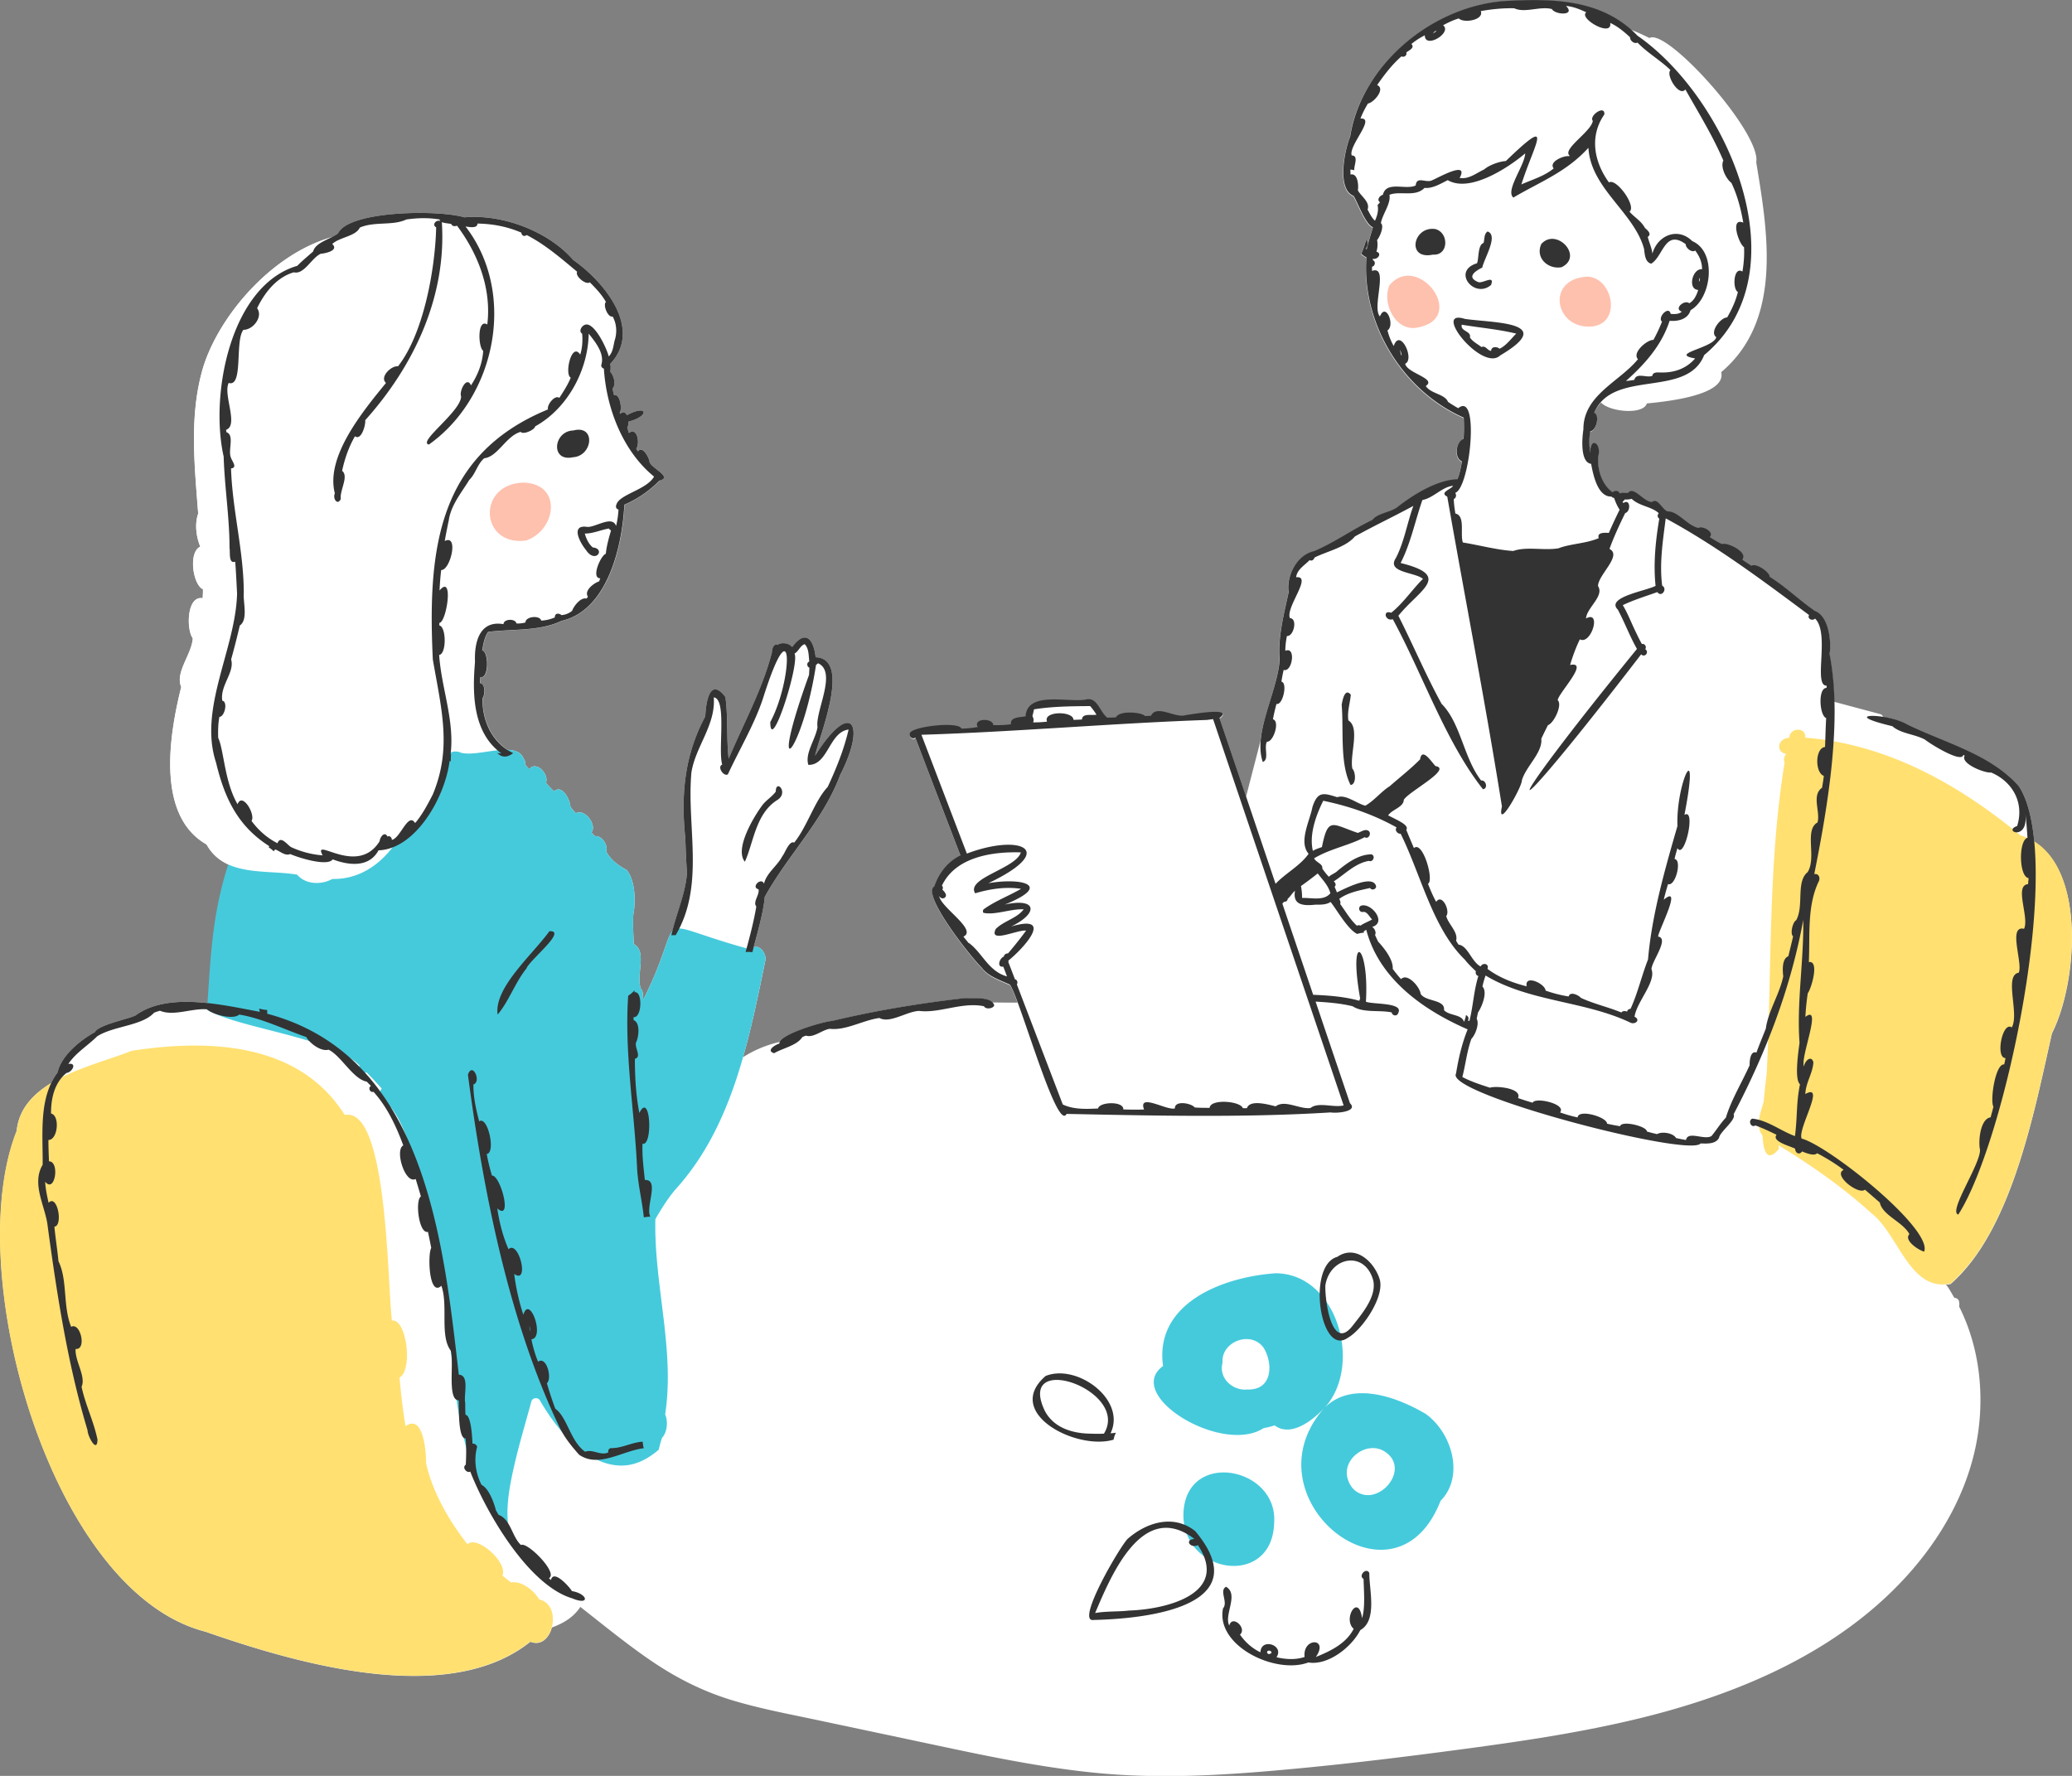
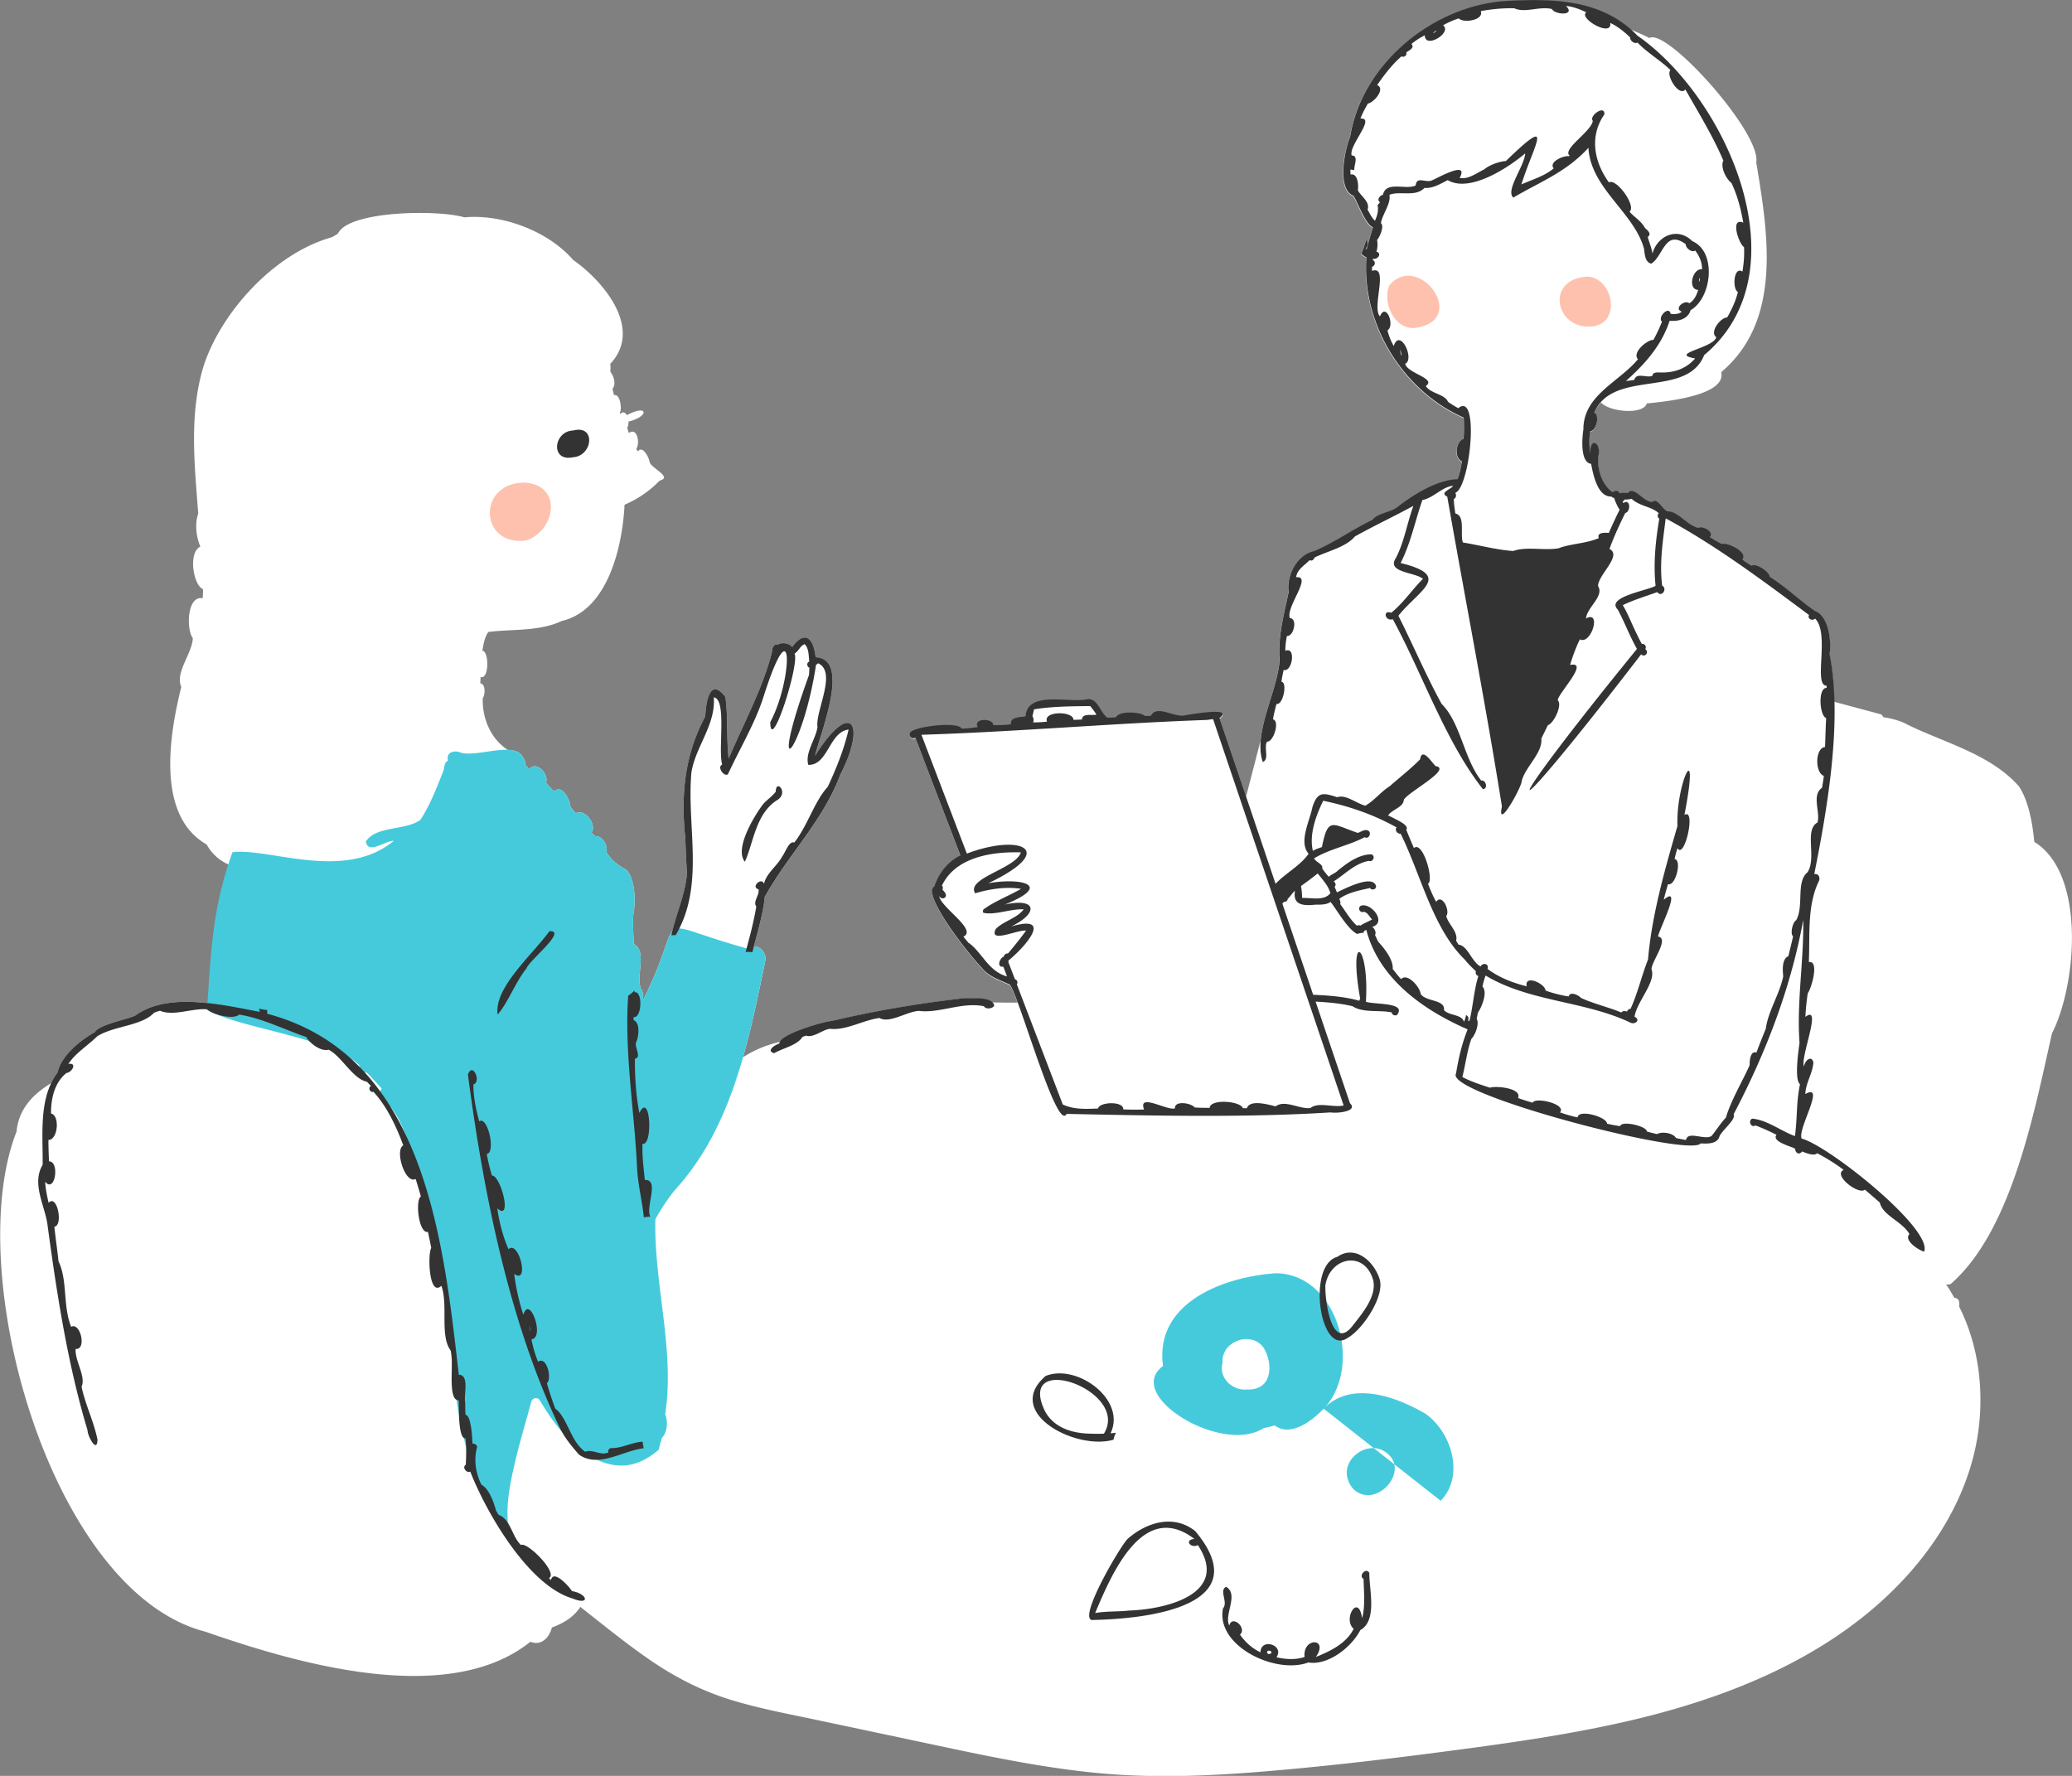
<svg xmlns="http://www.w3.org/2000/svg" width="245" height="210" fill="none">
  <rect width="100%" height="100%" fill="#808080" stroke="none" />
  <g clip-path="url(#clip0_93_80337)">
    <path d="M1.97 133.693c.276-2.568 1.928-4.31 4.097-5.621.21-.441.462-.86.76-1.256.418-1.984 2.708-3.836 4.415-4.772.418-.893 4.272-1.609 4.834-1.995 3.81-2.755 10.151-1.245 14.655-.397-.022-.088-.033-.176-.055-.264-.033-.022-.066-.033-.088-.044-1.938-5.136-2.544-10.999-1.53-16.509-1.884-.342-3.58-1.092-4.625-2.976-5.957-3.383-4.438-12.872-2.995-18.625-.76-1.708 1.255-3.88 1.365-5.753-.782-1.047-.716-5.08 1.167-4.739.022-.353.044-.716.033-1.069-1.189-.518-1.75-4.386-.319-5.025v-.011c-.484-1.213-.672-2.678-.242-3.902-.44-5.819-1.101-11.836.65-17.5 2.014-6.183 8.202-13.226 15.128-15.176.276-.143.54-.287.749-.452 1.288-2.7 11.825-2.832 14.941-1.907 4.625-.418 9.998 1.72 12.861 5.037 3.656 2.557 8.302 8.166 4.371 12.31.1.276.022.64.033.926.397.463.705 1.477.254 1.995.055.264.11.517.187.771.694-.253.98 1.686.66 2.05.022.055.044.099.056.154.352-.33.616-.165.792.154 2.478-1.355 2.73.122.187.76.011.287-.022.552-.143.695.055.22.11.43.188.65 1.035-.738 1.332 1.279.88 1.863.055.11.132.22.198.32.54-.794 1.355.782 1.377 1.267.242.738 2.764 1.774 1.189 2.182a12.824 12.824 0 01-4.151 2.854c-.242 4.894-1.949 12.476-7.432 13.743-2.643 1.257-5.814.937-8.677 1.3-.44.629-.572 1.455-.704 2.205.814.121.814 3.416-.21 3.13-.01.253-.022.496-.033.75.639.01.584 1.388.287 1.751-.066 2.37.925 4.783 2.95 6.106.881.033 1.597.286 1.883 1.036.155.198.232.43.166.672.154.198.319.397.506.573.815-1.058 2.367.606 1.97 1.62.31.353.595.662.97 1.003.936-.882 1.894 1.014 1.916 1.797.198.286.385.506.65.793 1.034-.595 2.532 1.367 1.85 2.27.131.154.263.309.407.441.792-.11 1.607 1.08 1.32 1.796.54 1.014 1.454 1.676 2.401 2.183 1.046 1.146 1.123 3.78.815 5.278-.055 1.169 0 2.337.055 3.505 1.619.816.242 3.703.837 5.257.32.353.21.882.286 1.322 2.478-4.926 2.709-7.295 3.447-8.1.55-2.292 1.618-4.651 1.717-6.943-.099-1.377-.143-2.744-.198-4.144v.056c-.518-5.103-.1-9.776 2.367-14.36.066-1.554.496-4.761 2.379-2.293.33 2.403.11 4.871.385 7.307 1.74-4.166 3.953-8.111 5.109-12.564 0-.363.176-1.102.672-.903.473-.364 1.354-.22 1.728.242 1.718-2.281 2.577-.64 2.775 1.212 4.25.177.484 9.159-.066 11.65 4.217-6.712 6.144-3.902 2.973 2.258-2.015 5.423-6.188 9.478-8.93 14.449-.132 1.73-.925 4.485-1.31 5.962.727-.397 1.596.804 1.376 1.587-.77 3.747-1.552 7.626-2.631 11.384a13.635 13.635 0 014.327-1.807c.473-1.025 5.186-2.392 6.22-2.469 5.165-1.234 10.439-2.094 15.691-2.7.848.044 2.599-.132 3.226.496 1.002.022 1.993.022 2.995.022-.363-.981-.671-1.73-.881-2.05-1.09-.507-2.576-.981-3.292-1.972-1.134-1.069-7.245-8.696-5.637-9.644.528-1.554 1.552-2.92 3.083-3.658-1.784-4.651-3.557-9.291-5.34-13.942-.353.287-.782-.154-.628-.54.297-.771 5.737-1.421 6.1-.518.638 0 1.277-.088 1.894-.187-.54-1.07 1.794-1.08 1.883-.231.693.022 1.376 0 2.07-.1-.144-.87 1.079-.815 1.717-.936.22-2.998 4.911-1.632 7.091-1.973 1.399-.397 1.707 1.455 2.577 2.127.341 0 .682-.022 1.024-.033.363-.838 2.995-.65 3.446-.154.231 0 .451 0 .683-.023.704-1.41 2.896.331 4.129-.088.55-.055 5.791-1.025 3.986.342 1.035 3.075 2.081 6.16 3.116 9.235.572-2.215 1.145-4.419 1.717-6.634.276-3.009 2.004-6.513 2.236-9.456-.232-2.689.495-5.378 1.057-8.012-.276-2.028 1.002-4.452 2.994-4.882 2.401-1.014 4.504-2.557 6.893-3.692.628-.794 2.026-.87 2.896-1.466 1.839-1.455 4.735-3.284 7.179-3.35.286-.661.407-1.422.54-2.105-.936-.386-.76-2.326.187-2.656.066-.849.066-1.664.022-2.524-7.201-3.152-12.09-11.087-11.506-18.956a2.42 2.42 0 01-.617-.418c.242-.518.385-1.07.572-1.61.21.243.265.629-.077 1.015.044.044.088.077.133.11.198-.904.495-1.764.748-2.656-.892-.287-1.916-3.207-2.301-3.714-1.982-.783-1.068-5.367-.396-6.987C160.988 7.615 169.367.749 178 .165c5.175-.275 10.636-.264 14.765 3.318a24.87 24.87 0 012.268 1.014c2.037-1.246 13.257 11.23 12.63 14.701 1.376 8.288 3.138 18.67-4.141 24.808.661 2.843-6.991 3.516-8.797 3.703-.407 1.366-4.393 1.014-5.417-.11-.32.352-.617.76-.826 1.267.693.32.253 2.116-.463 2.193a6.784 6.784 0 00.022 2.579c-.154-1.885 1.267-1.334.958.242-.231 1.521.342 3.45 1.652 4.387.264-.243.716-.254.848.143.308-.154.638-.022.98-.077.682-.849 1.85 1.113 2.851 1.08.672-.54 1.179.882 1.817 1.113 1.233-.033 2.324 1.664 3.656 1.962.506-.298 1.916.474 1.365 1.09.441.298.914.563 1.388.805.726-.22 3.16.981 2.455 1.863.341.264.705.496 1.068.716.473-.386 2.158.738 2.147 1.3 1.872 1.158 3.49 2.745 5.34 4.023 1.619.595 2.004 3.439 1.751 5.114.341 1.752.506 3.636.551 5.587 1.816.485 3.622.97 5.439 1.455a.487.487 0 01.363.364c.969.143 2.103.44 2.874.881 4.448 2.182 9.778 3.472 13.169 7.285.991 1.477 1.563 3.77 1.828 6.58 6.089 3.746 5.054 16.806 2.092 22.647-2.103 9.279-4.735 23.342-11.991 29.646a3.687 3.687 0 01-.584.077.606.606 0 01.199.176c.308.452.561.915.836 1.378.243 0 .485.154.54.396.055.221.055.43.022.629 2.29 4.562 2.962 9.83 2.246 14.889-.859 6.039-3.788 11.582-7.729 16.167-8.314 9.665-20.568 14.823-32.702 17.732-6.287 1.51-12.696 2.491-19.093 3.362-7.333.992-14.688 1.906-22.054 2.579-7.51.694-15.063 1.157-22.594.429-7.378-.716-14.612-2.347-21.857-3.879-3.688-.782-7.377-1.565-11.077-2.347-3.523-.75-7.08-1.4-10.526-2.469-3.27-1.025-6.298-2.557-9.128-4.474-2.863-1.94-5.56-4.144-8.28-6.282-.077-.066-.154-.121-.242-.188-.793 1.235-2.026 1.94-3.358 2.436-.33 1.223-1.267 2.204-2.544 1.686-9.733 7.803-27.637 2.568-38.427-1.19-18.333-4.684-28.882-42.705-22.297-59.225l-.022-.033z" fill="white" />
    <path d="M62.189 63.92c-5.462.706-5.836-6.744-.254-6.855 4.614.166 3.843 5.665.254 6.855zM167.396 38.77c-2.455.298-3.997-2.92-3.116-5.025 3.403-4.1 9.524 4.067 3.116 5.026zM187.656 32.71c2.962.032 4.162 5.3.782 5.873-4.526.596-5.825-5.576-.782-5.873z" fill="#FEC1AE" />
-     <path d="M208.554 130.221c.133-1.609.32-2.976.353-3.351.605-12.023.132-24.609 2.114-36.699a.935.935 0 01.165-.98v-.044c-1.277-.243-.969-1.863.385-1.896.044-1.245 2.015-1.312 1.883-.022 9.712.76 18.179 5.554 25.424 11.539 7.906 2.27 6.937 17.06 3.744 23.375-2.103 9.279-4.735 23.341-11.991 29.645-4.834 1.014-6.144-5.874-9.359-8.331-3.325-3.031-7.091-5.654-10.945-8.012 0 .143 0 .275.022.418-1.354 1.609-1.839.419-1.938-1.576-.936-1.179-.165-2.832.143-4.077v.011zM1.97 133.703c-6.584 16.52 3.965 54.542 22.298 59.226 10.801 3.758 28.694 8.993 38.427 1.19 2.665 1.069 3.898-4.342 1.057-4.981-.55-1.014-2.114-2.26-3.325-2.006-.341-.265-.683-.529-1.013-.816.66-1.587-3.083-4.849-4.13-3.692-2.19-2.788-4.117-6.138-4.899-9.566 0-1.73-.407-5.874-2.433-4.408-.33-1.906-.529-3.835-.716-5.753 1.608-.848.848-7.009-.892-6.733-.55-4.177-.473-25.37-5.582-24.312-5.407-8.618-16.109-8.993-25.193-7.593-4.712 1.873-12.948 3.405-13.587 9.444H1.97z" fill="#FFE071" />
    <path d="M27.472 100.785c4.272-.596 13.202 3.515 19.093-1.356-1.002-.044-3.05 1.697-3.304.077 1.244-1.884 4.603-1.256 6.441-2.546 1.19-1.818 1.938-3.835 2.71-5.763.142-.43.098-1.025.572-1.257-.287-1.025.792-1.278 1.541-.925 2.081.54 6.519-1.51 7.389.694.154.198.23.43.165.672.154.198.319.397.506.573.815-1.058 2.367.606 1.971 1.62.308.353.595.661.969 1.003.936-.882 1.894 1.014 1.916 1.796.198.287.385.507.65.794 1.035-.595 2.532 1.367 1.85 2.27.131.154.263.309.407.441.793-.11 1.607 1.08 1.321 1.796.54 1.014 1.453 1.676 2.4 2.182 1.046 1.147 1.123 3.781.815 5.279-.055 1.169 0 2.337.055 3.505 1.619.816.242 3.703.837 5.257.32.353.21.882.286 1.322 5.429-10.778.077-9.345 12.762-5.929.748-.981 1.916.452 1.662 1.334-1.949 9.433-3.898 19.628-10.614 27.023-.914 1.069-1.663 2.292-2.378 3.515-.188 7.693 2.334 15.473 1.156 23.089.363.826.242 2.149-.375 2.777-.143.452-.275.915-.385 1.399-1.112.959-2.411 1.709-3.887 1.852-1.41.132-2.796-.276-4.008-.981-2.653-1.51-4.635-4.1-6.155-6.7-.242-.408-.88-.331-1.013.132-.693 2.579-1.475 5.135-2.059 7.736-.561 2.491-1.079 5.257-.528 7.759-8.423-9.742-5.869-24.4-8.963-36.225-1.057-1.356-1.233-4.111-1.464-5.885-.21-.75-.518-1.466-.771-2.204v.022c-.859-2.039-1.431-4.177-2.786-5.952-.55-.496-1.784-1.421-1.123-2.259a48.71 48.71 0 00-1.784-1.906c-.495.143-.936-.364-.847-.827-3.282-3.317-14.37-4.397-18.025-6.59.484-6.789.595-11.925 2.995-18.581v-.033z" fill="#45CADC" />
-     <path d="M68.663 43.995c-.132.364-.385.54-.683.595-.583 1.157-1.651 2.094-2.84 2.645-.397 4.32-5.693 5.114-8.622 7.031-.594 1.84-2.543 2.888-3.799 4.265-.363 1.212-1.475 2.436-2.642 2.943-.1.165-.198.341-.286.518 1.189 1.52-.738 4.474-1.762 5.235l-.066.672c1.453.44.473 4.287-.044 4.783-.033.65-.011 1.311.077 1.962 2.004-.607 2.301 3.052.694 3.56-.397 2.049 1.332 4 .374 6.028 0 1.487 1.354 3.537.694 5.069.385 6.04-3.49 14.79-10.46 14.636-1.289.716-3.16.683-4.163-.507-3.655-.629-8.555.319-10.713-3.571-5.957-3.383-4.438-12.872-2.995-18.625-.76-1.708 1.255-3.88 1.365-5.753-.782-1.047-.715-5.08 1.167-4.739.022-.353.044-.716.033-1.069-1.189-.518-1.75-4.386-.319-5.025v-.011c-.484-1.213-.671-2.678-.242-3.902-.44-5.819-1.101-11.836.65-17.5 2.862-8.773 14.115-19.287 23.959-14.526 7.806-.375 21.966 2.083 21.13 12.222a10.406 10.406 0 01-.518 3.075l.011-.011z" fill="white" />
-     <path d="M170.347 177.467c2.841-2.887 1.344-8.034-1.751-10.26-3.435-2.039-8.808-3.99-12.034-.673l.11-.11-.022.022c4.514-4.981 1.497-15.814-5.792-15.881-6.342.43-14.369 3.571-13.334 10.966-4.712 3.45 6.981 10.558 11.903 7.34a7.775 7.775 0 001.288-.32c1.751 1.323 4.085-.253 5.605-1.774l-.011.011.198-.198c-9.26 10.646 8.423 24.774 13.829 10.888v-.011h.011zm-22.77-13.159h-.099c-1.707.177-3.358-1.311-2.94-3.074 0-.023.011-.056.022-.078-.209-2.512 3.336-3.857 4.834-1.807 1.046 1.631 1.156 4.585-1.266 4.926-.177.033-.364.033-.54.044l-.011-.011zm16.296 7.439c2.951 2.094-.991 6.602-3.634 4.519-.407-.32-.682-.794-.847-1.279-.87-2.49 2.389-4.805 4.481-3.24z" fill="#45CADC" />
-     <path d="M139.935 178.888c.353-7.516 11.22-5.422 10.725 1.202-.209 7.747-10.989 6.083-10.725-1.202z" fill="#45CADC" />
-     <path d="M184.65 31.596c-1.585.298-3.149-1.09-2.4-2.744 1.784-1.995 5.043 1.466 2.4 2.744zM169.433 30.109c-3.182.672-2.345-3.428.298-3.02 1.618.43 1.574 3.163-.298 3.02zM174.763 33.349c.517.242 2.037-.937 1.541.352-1.971 1.687-4.68-1.653-1.663-2.567.243-.496.067-2.183.782-2.403.132-.44.033-1.08.474-1.356 1.321.441-.408 3.186-.628 4.265-.815.397-1.916 1.125-.495 1.709h-.011zM173.221 37.713c-4.019-1.278 2.048 6.337 4.162 4.32 6.772-4-.661-3.824-4.162-4.32zm6.056 1.741c-.628.628-1.156 1.389-1.96 1.786-.319-.276-.991-.287-1.002.253-.44-.022-.639-.683-1.145-.452-.474-.385-1.024-.617-1.365-1.146.198-.76-1.179-.716-.958-1.499 1.937.33 4.063.518 6.034.96.132.043.275.054.396.087v.011zM158.643 83.339c.099-.507.363-2.05 1.079-1.19-.077 1.002-.441 1.95-.286 3.041 1.42.86.132 4.089.473 5.71.385.374.496 1.85-.209 1.928-1.299-2.513-.804-6.558-1.057-9.5v.01zM227.614 87.46c-1.189-.65-2.874-.705-3.854-1.586-6.584-1.565-.649-1.61 1.773-.21 4.448 2.182 9.778 3.472 13.169 7.285 5.538 8.299-1.553 41.978-7.146 50.673-1.244-.297 2.642-5.973 2.565-7.659-.22-1.036.033-3.67 1.256-3.835.11-.419.231-.838.33-1.257-.418-.771.242-5.135 1.277-5.003.055-.243.11-.496.154-.749-1.222.011-.374-4.398.738-3.626.936-1.587-.958-6.161.826-6.469.517-1.125-1.321-5.632.627-5.191.65-1.345-1.2-5.147.474-5.279l.066-.716c-1.145-.144-1.211-4.453-.132-4.772-.044-.573-.11-1.786-.264-2.921.473 3.416-2.753 2.15-.958 1.532.87-2.777-.562-5.257-3.072-6.326-.716.11-3.7-1.058-3.127-1.995-.055-.033-.11-.055-.166-.088-.198 1.036-4.029-1.377-4.547-1.818l.011.01zM78 56.834c1.575-.408-.936-1.444-1.19-2.182-.021-.485-.847-2.05-1.376-1.268-.066-.11-.143-.21-.198-.32.44-.595.154-2.611-.88-1.862-.067-.21-.122-.43-.188-.65.11-.143.154-.408.143-.694 2.544-.64 2.29-2.116-.187-.76-.165-.331-.44-.486-.792-.155-.022-.055-.044-.1-.056-.154.32-.364.034-2.304-.66-2.05-.077-.254-.132-.518-.187-.772.451-.518.143-1.532-.254-1.995 0-.286.077-.65-.033-.925 3.931-4.155-.715-9.754-4.37-12.31-2.864-3.318-8.237-5.445-12.862-5.037-3.115-.926-13.653-.793-14.941 1.896-.87.683-2.665 1.058-2.94 2.138-.639.573-1.288 1.09-1.872 1.697-7.883 2.303-10.372 15.186-8.71 22.56.11 3.625.694 7.196.694 10.81.1.474-.154 1.907.672 1.62.1 1.257.154 2.513.22 3.759v-.011c-.154 6.557-4.602 13.61-2.488 20.002 1.035 4.331 2.642 7.572 6.309 9.897-.033.044-.066.077-.1.121.21.132.42.287.607.474.055-.077.12-.143.187-.22.55.209 1.178.815 1.772.551.881.396 4.394 1.521 5.021.628 1.927.727 4.306.992 5.418-1.069 4.37-.143 7.861-6.249 8.4-10.558l.144.033c0-.275 0-.54.033-.815-.022 0-.033 0-.055-.011.484-4.056-1.09-7.803-1.354-11.749.892-.132.847-3.339.022-3.493v-.298c.858-.055 1.74-5.896.022-3.835.044-.849.099-1.609.198-2.424 1.068.088 2.125-4.277.418-3.428.143-.804.297-1.587.463-2.38v.033c.242-1.896 1.541-3.384 2.433-4.871.793-.772.936-1.852 1.773-2.568 1.585-.155 2.61-2.667 4.316-3.12.275.375 1.652-.23 1.707-.65 3.82-2.104 6.265-6.645 6.33-10.965.783.98 1.873 2.314 1.51 3.637-.089.253.087.44.286.496.297 4.728 2.257 9.775 5.934 12.773-.891 1.576-4.14 2.094-4.459 3.328-.099.21-.033.518.253.562-.033.661-.132 1.3-.275 1.918h-.022c-.462-1.246-2.4.187-3.38.143-2.037-.33-.903 1.83-.188 2.7 1.146 1.752 2.379-.132.826-.275-.506-.42-.781-1.059-.947-1.643.98.011 1.905-.44 2.863-.595a.417.417 0 00.242.22c-.264.915-.528 1.82-.616 2.767-.595.176-1.795 2.91-.66 2.898l-.133.364c-.606.187-1.828 1.102-1.321 1.819l-.187.22c-.661-.187-1.487.87-1.685 1.444a2.247 2.247 0 01-1.255.507c-.298-.243-.793-.276-.793.275a4.51 4.51 0 01-1.608.375c-.154-.672-1.883-.496-1.86.22a3.496 3.496 0 01-1.069.121c-.099-.606-1.508-.573-1.53.078-2.83-.485-3.468 2.116-3.37 4.485-.319 3.714-.285 8.32 3.106 10.79-.154 0-.309-.023-.463-.023.617.595 1.223.485 1.872 0-2.488-1.179-3.7-3.868-3.622-6.502.297-.364.352-1.741-.287-1.752 0-.254.011-.496.033-.75 1.013.287 1.013-3.008.21-3.13.132-.749.264-1.576.704-2.204 2.863-.363 6.034-.044 8.677-1.3 5.472-1.257 7.179-8.85 7.432-13.743a12.822 12.822 0 004.151-2.854l.022.01zm-6.023-14.691c-.22-.937-1.75-4.199-2.84-3.725-.33.11-.771.738-.298 1.047.066.827.022 1.686-.231 2.469-1.013-1.565-1.894 2.336-1.123 2.722-.341.848-.848 1.62-1.344 2.391-.55-.396-1.508.86-1.343 1.367-13.169 5.411-14.226 16.795-13.62 29.568 1.013 5.864 2.28 10.47 0 15.959-.606 1.179-1.233 2.369-2.092 3.394-.826-1.356-1.718 1.774-2.753 1.984.022-.254-.253-.563-.506-.386-.342-.672-.881.01-.936.54-2.643 4.265-8.016-.706-6.739 1.675a10.868 10.868 0 01-3.721-.97c-.452-.253-1.267-1.454-1.619-.463-1.222-.617-2.268-1.543-3.072-2.645.507-.727-1.08-3.46-1.652-1.972-1.552-2.667-1.596-6.348-2.29-7.858-.022-.827-.01-1.664.143-2.469.617-.01 1.035-1.785.342-1.917-.287-1.786 1.497-3.373 1.046-4.872a97.091 97.091 0 001.024-4.011c1.013-.705.374-2.744.473-3.868v.044c0-4.993-1.354-9.798-1.508-14.757.803-.077.12-.849 0-1.245-.408-.86.462-2.7-.55-3.042-.012-.088-.023-.188-.034-.276 1.52-.529-.385-4.188.308-5.543 1.762.54.705-5.014 1.74-6.282 1.145.011 2.356-1.554 1.619-2.557.892-1.851 2.312-3.659 4.338-4.243 1.222.298 2.08-1.686 3.182-2.193.562-.044 2.191-.386 1.365-1.157.892-.826 2.775-.893 3.26-1.94 1.75-.76 3.886-.187 5.505-.958 1.3-.188 2.631-.22 3.93 0 0 .077.045.143.089.198-.44-.254-1.068.43-.496.727-.11 4.883-1.475 12.575-4.514 16.443-.77-.121-2.213 1.257-1.42 1.962-2.82 3.45-7.169 8.75-6.045 13.06-.287.584.308 1.498.704.66-.154-1.013.98-2.677.154-3.328.309-1.443.793-2.832 1.52-4.088.76.562 1.288-1.378 1.211-1.896 5.759-6.425 9.635-14.613 9.062-23.419.352.132.749.132 1.123.22.1.287.418.287.672.199 2.5 3.34 4.096 7.461 3.578 11.682-1.211-.76-1.079 2.733-.484 3.108-.088 1.477-.639 2.865-1.443 4.089-.517-1.169-1.431.716-1.167 1.31-.033 1.797-5.208 5.412-3.81 5.688 7.895-5.599 10.439-17.876 4.328-25.789.671.121 1.431.188 1.409-.341 1.773.021 3.556.363 5.186 1.069.077.451.419.462.639.286 2.224 1.146 4.063 2.755 5.968 4.342-.287.507 1.034 1.61 1.497 1.246.727.738 1.398 1.432 1.905 2.325-.386.342.231 1.895.793 1.72.495.892.54 1.95.22 2.898-.143.639-.198 1.344-.683 1.83v-.012z" fill="#333333" />
+     <path d="M170.347 177.467c2.841-2.887 1.344-8.034-1.751-10.26-3.435-2.039-8.808-3.99-12.034-.673l.11-.11-.022.022c4.514-4.981 1.497-15.814-5.792-15.881-6.342.43-14.369 3.571-13.334 10.966-4.712 3.45 6.981 10.558 11.903 7.34a7.775 7.775 0 001.288-.32c1.751 1.323 4.085-.253 5.605-1.774l-.011.011.198-.198v-.011h.011zm-22.77-13.159h-.099c-1.707.177-3.358-1.311-2.94-3.074 0-.023.011-.056.022-.078-.209-2.512 3.336-3.857 4.834-1.807 1.046 1.631 1.156 4.585-1.266 4.926-.177.033-.364.033-.54.044l-.011-.011zm16.296 7.439c2.951 2.094-.991 6.602-3.634 4.519-.407-.32-.682-.794-.847-1.279-.87-2.49 2.389-4.805 4.481-3.24z" fill="#45CADC" />
    <path d="M67.793 50.905c2.698-.706 2.301 3.02-.033 3.163-2.72.584-2.323-3.097.033-3.163zM75.335 138.211c-.308-6.844-1.519-13.644-1.056-20.465.275-.177.539-.397.748-.64v.232c1.002-.187.87 3.108-.11 2.931v.364c.815.287.617 2.006.286 2.656-.176.617.705 1.708-.132 1.918 0 2.138.121 4.298.529 6.403 1.321-2.667 1.63 3.967.374 3.637-.066 1.432.132 2.865.275 4.287 1.784-.089.044 3.207.65 4.342-.264 0-.517.033-.77.077-.199-1.929-.672-3.758-.794-5.72v-.022zM76.117 171.251a6.589 6.589 0 01-.12-.672v-.033-.044V170.48c-1.267.066-2.423.771-3.678.76-.254-.033-.496.265-.375.496-.892.463-1.86-.419-2.752-.066-1.751-1.223-2.115-4.1-3.535-5.091a41.774 41.774 0 01-.99-3.009c.649-.551-.034-3.273-1.047-2.546a14.116 14.116 0 01-.782-2.656c1.63-.132-.209-5.367-.958-2.898a25.73 25.73 0 01-1.079-4.827c1.861 1.311.54-4.078-.671-2.921-.683-1.554-1.08-3.163-1.333-4.827 1.861 1.62.375-3.979-.627-3.879a23.388 23.388 0 01-.617-2.557c1.101-.11.121-4.574-.892-3.857-.374-1.422-.704-2.91-.682-4.365.98-.319-.11-2.733-.65-1.157 1.817 13.842 4.845 29.106 10.78 41.592.583 1.246 1.453 2.326 2.367 3.351 2.334 1.609 5.109-.474 7.674-.772h-.033zm-13.433-13.82c-.077-.22-.055-.463-.088-.694.055.231.1.463.088.694zM64.952 110.119c2.213-.143-2.389 3.449-2.697 4.397-1.333 1.642-2.114 3.946-3.414 5.455-.451-3.174 4.13-7.086 6.122-9.852h-.01zM5.043 137.737c.044-3.593-.507-7.902 1.773-10.921.418-1.984 2.708-3.836 4.415-4.772.418-.893 4.272-1.609 4.834-1.995 3.81-2.755 10.152-1.246 14.655-.397-.022-.132-.055-.264-.077-.386.308.088.627.144.947.166.01.143.01.297 0 .44 18.564 4.938 20.81 26.549 22.66 42.684 1.31.055.55 2.391.76 3.328 0 .43 0 .926.033 1.422.528.011.76 1.73.825 3.405.243-.022.496.121.551.386-.407 1.455-.198 3.086.518 4.485.88.441 1.464 2.083 1.706 3.02.1.176.21.353.309.529 1.43.507 1.585 2.59 2.653 3.571.705-.441 4.46 3.317 3.303 3.912.077.077.165.154.243.231.275-1.333 2.19.805 2.477 1.301 1.905.331 2.17 1.752.033.86-5.142-1.532-10.086-9.974-12.057-14.989-.407.232-1.013-.496-.528-.815.055-1.036.077-2.072-.022-3.108-.925.077-.771-3.78-.815-4.497-1.41-.033-.496-4.595-.958-5.907-1.3-1.774-.264-5.312-1.09-7.648-1.476 1.389-1.64-3.714-1.2-4.474-.121-.64-.254-1.268-.386-1.896-1.09.253-1.541-3.747-.836-4.188-.199-.694-.408-1.377-.617-2.072-1.244.661-2.51-3.427-1.465-3.967-.836-2.259-1.904-4.552-3.523-6.337-.43.132-.683-.507-.297-.694-.165-.166-.33-.331-.496-.507-1.63-.298-3.05-3.086-4.525-3.781-.881.254-2.213-.738-2.632-1.498-2.642-.904-5.153-2.193-7.927-2.656-.727.661-3.15-.011-3.81-.618-1.795-.154-3.931.849-5.56.166a8.528 8.528 0 00-.694.231c-1.42 1.565-4.823 1.565-6.739 2.8-1.09 1.091-2.521 1.928-3.402 3.262 1.068-.188.473.98-.22 1.069-1.432 1.146-1.84 3.041-1.828 4.794 1.068.22.826 3.119-.308 3.13 0 .815.033 1.653.066 2.523 1.299-.011.726 3.847-.452 2.414.044.837.22 1.664.408 2.491 1.024-1.103 1.75 2.722.682 2.821.132 1.366.353 2.722.485 4.089 1.1 2.27.495 5.245 1.497 7.758 1.101-.606 1.872 2.755.529 2.612-.1 1.433 1.255 3.262.704 4.474.474 2.205 1.399 3.957 1.883 6.238-.033 1.719-1.178-.408-1.178-1.102C8.005 161.332 6.74 153.111 5.638 145c-.254-2.326-1.95-4.971-.606-7.241l.01-.022zM81.226 103.165c-.099-1.378-.143-2.744-.198-4.144v.055c-.518-5.102-.099-9.775 2.367-14.36.066-1.554.496-4.76 2.379-2.292.33 2.402.11 4.871.385 7.307 1.74-4.166 3.953-8.111 5.109-12.564 0-.364.176-1.102.672-.904.473-.363 1.354-.22 1.728.243 1.718-2.281 2.577-.64 2.775 1.212 4.25.176.485 9.158-.066 11.649 4.217-6.712 6.144-3.901 2.973 2.26-2.015 5.422-6.188 9.477-8.93 14.447-.143 1.984-1.167 5.29-1.453 6.525a3.909 3.909 0 00-.804-.022c.484-1.775.958-3.56 1.266-5.378-.44-.562.397-1.345.264-2.039-.946-.232.32-1.488.65-.661.275-1.257 1.575-2.105 2.17-3.263.319-.374.803-1.873 1.398-1.598 1.563-1.95 2.4-4.915 3.963-6.59 1.014-2.182 1.927-4.43 2.467-6.778-2.312.287-2.411 4.232-4.757 4.177-.44-1.367.86-3.03 1.08-4.463-.298-1.84 2.367-6.536.065-7.55-.077.067-.165.133-.242.199-1.574 10.392-5.902 15.242-.826 1.18.022-.288.033-.574.044-.86-.286-.1-.374-.574-.01-.728-.089-.672-.034-1.554-.551-2.05-.54.177-.716.86-1.2 1.113.65 1.136-2.841 12.057-2.863 8.1 2.665-4.97 2.819-14.37-.815-2.953-.947 3.009-2.84 6.194-4.195 9.125-.474.33-1.321-.882-.672-1.146-.528-1.664.584-7.78-1.002-7.946.254 3.251-2.158 5.808-2.642 8.872-.584 6.414 1.63 13.357-1.861 19.242a3.9 3.9 0 00-.507.022c.507-2.447 1.718-4.981 1.84-7.428v-.011z" fill="#333333" />
    <path d="M90.145 95.208c.463-.606 1.145-.992 1.586-1.598 0-1.576 1.63.165.11 1.036-2.51 1.63-2.753 5.07-3.766 7.252-1.233-1.488.99-5.224 2.07-6.69zM92.16 123.388c-.121-1.036 5.153-2.59 6.254-2.667 5.164-1.234 10.438-2.094 15.69-2.7.98.055 3.215-.209 3.458.882-.165.385-1.013.485-1.212.088-2.576-.54-5.274.859-7.674.551-1.464.055-3.446 1.521-4.691.837-1.937.254-3.974 1.51-5.868 1.279-.892.121-1.95 1.113-2.819.804-.143.055-.286.111-.419.166-.627 1.003-2.312 1.311-3.347 1.917-1.002-.308.132-1.003.639-1.146l-.011-.011zM129.31 191.562c6.529-.143 19.434-1.664 12.013-10.513-2.533-2.006-5.693-1.058-7.939.881-.804.672-6.287 9.985-4.074 9.632zm.176-.804c1.916-4.508 5.627-13.457 11.749-8.773-1.233.066-.485 1.168.407.728 3.81 5.741-3.71 7.593-8.137 7.736-1.332.154-2.708.055-4.03.298l.011.011zM154.712 196.588c2.312.385 5.098-1.797 6.133-3.824 2.048-1.147 1.046-4.761 1.068-6.756-.363-.728-1.343.342-.683.694.044 1.477.209 3.417-.176 4.651-.418-3.02-2.323.099-.991 1.256-.87 1.731-2.753 2.645-4.47 3.329 1.585-2.304-1.597-2.326-1.333 0-1.09.363-2.246.286-3.325.033.969-1.444-1.85-2.337-1.894-.585-.98-.462-1.805-1.201-2.422-2.093.87-.75-.914-2.403-1.266-1.069-.65-1.279 1.167-3.692-.375-4.585-.869.441.276 1.84-.363 2.546-.903 4.43 6.188 7.857 10.086 6.403h.011zm-4.393-1.268c.121.188-.177.276-.32.276-.451-.243.055-.606.32-.276zM163.091 151.127c-.705-2.017-2.852-3.956-4.966-2.502-3.655.992-2.026 11.958 1.266 9.555 1.729-.958 4.482-5.036 3.7-7.042v-.011zm-4.536 6.734h0zm1.442-1.168c-2.488 3.317-3.347-2.822-3.281-4.695.528-3.373 4.657-4.199 5.659-.595.419 1.884-1.277 3.89-2.378 5.29zM131.677 170.237c.044-.286.144-.562.276-.815a7.044 7.044 0 01-.639.066c1.916-3.968-3.964-8.277-7.674-6.778-5.065 4.364 3.677 8.861 8.048 7.527h-.011zm-1.145-.705c-.506.022-1.024.022-1.53 0-2.136-.011-4.382-.661-5.451-2.678-3.468-7.208 10.141-2.458 6.981 2.678z" fill="#333333" />
    <path d="M119.445 116.478c1.222 1.863 5.549 17.479 6.672 15.242 10.328.209 21.031.463 31.226-.176.749.132 3.293-.111 2.28-1.091a12913.64 12913.64 0 01-4.063-12.013c1.475.088 2.929.198 4.382.551 1.222.815 3.171.419 4.614.727.077.43.671.496.781.055.65-1.256-3.039-.98-3.831-1.322 0-.033.011-.077.011-.11.385-6.855-2.137-8.376-.683-.243a.477.477 0 00-.099.243c-1.784-.496-3.623-.628-5.462-.706-1.211-3.592-2.433-7.196-3.644-10.789.077-.066.143-.143.209-.22.275.033.407-.144.43-.353.33-.264.528-.683.858-.937-.308 1.742 1.046 1.786 2.423 1.642h-.055c.616 0 1.31.033 1.838-.319.705.859 1.993 3.207 3.139 3.78.264-.077.528-.132.803-.143-.033-.044 0-.1-.022-.155l.298-.198c1.519 5.83 6.771 9.511 11.99 11.781-.693 1.719-1.079 3.439-1.376 5.235-1.387 2.38 27.604 9.952 28.925 8.254.738.023 1.784.1 2.18-.672.088-.705 2.07-2.127 1.718-2.777 3.799-7.23 6.75-14.867 8.236-22.978.077 4.816-.793 9.797-.44 14.525-.122.926-.639 4.353.055 4.904-.463 2.271-.287 3.681-.595 6.128-1.685-.606-3.281-1.907-5.054-2.061-.528.231-.154 1.135.374.804.859.309 1.685.706 2.5 1.103-.617.804 1.685 1.355 2.191 1.642.055.595.54.749.826.33.683.276 1.475.551 1.784.21 1.09.573 2.158 1.223 3.138 1.972-1.333.595 1.772 3.009 2.51 2.337l.694.595c.363.319.715.617 1.068.926.33 1.543 2.697 2.259 3.501 3.736-.704.738 1.101 1.906 1.74 2.072 1.079-2.645-11.264-12.52-14.479-13.369-.54-1.08 2.918-6.656.429-5.268.066-1.388.859-2.391.958-3.747-.253-.947-1.068-.11-1.112.496-.484-1.058 2.224-7.45.165-5.874.044-.936.143-1.862.276-2.788.44-.573 1.409-3.912.132-3.692.143-3.196-.232-6.723 1.211-9.621.165-.573-.22-.882-.573-.771 1.63-8.167 3.337-18.295 1.817-26.02.242-1.675-.143-4.519-1.751-5.114-1.849-1.278-3.468-2.876-5.34-4.034.022-.562-1.663-1.686-2.147-1.3-.363-.231-.727-.463-1.068-.716.705-.882-1.729-2.083-2.455-1.863a13.353 13.353 0 01-1.388-.804c.551-.617-.859-1.389-1.365-1.091-1.332-.298-2.411-1.995-3.656-1.962-.638-.231-1.145-1.653-1.816-1.113-1.002.022-2.17-1.94-2.852-1.08-.342.055-.661-.077-.98.077-.132-.386-.584-.386-.848-.143-1.31-.937-1.883-2.866-1.652-4.387.309-1.576-1.112-2.138-.958-.242a6.78 6.78 0 01-.022-2.579c.716-.077 1.157-1.884.463-2.193 2.224-5.257 10.956-1.653 13.004-6.822 11.847-9.874 2.697-30.406-7.884-37.768-4.217-4.375-10.064-4.397-15.591-4.11-8.644.583-17.012 7.46-18.388 16.057-.672 1.62-1.586 6.204.396 6.987.385.507 1.409 3.416 2.301 3.714-.253.892-.55 1.752-.748 2.656-.044-.033-.088-.077-.133-.11.342-.386.276-.783.078-1.014-.188.54-.331 1.09-.573 1.609.176.165.385.32.606.418-.573 7.87 4.316 15.804 11.506 18.956.033.86.044 1.675-.022 2.524-.947.33-1.123 2.27-.187 2.656-.133.683-.254 1.444-.54 2.105-2.444.066-5.34 1.895-7.179 3.35-.87.595-2.268.672-2.896 1.466-2.378 1.135-4.481 2.678-6.892 3.692-1.993.43-3.271 2.854-2.995 4.882-.562 2.623-1.289 5.323-1.057 8.012-.298 3.835-3.172 8.63-1.993 12.035.803-.309.099-1.698.495-2.403.76.077 1.564-2.436.705-2.645.11-.606.253-1.212.418-1.818.749.198 1.344-2.502.584-2.634.077-.496.154-.904.264-1.389 1.024.33 1.498-2.821.198-2.26 0-.605.077-1.178.187-1.751.793.099 1.311-2.072.353-2.116-.518-1.3 2.73-5.048.737-4.828.111-.925.991-1.4 1.597-2.027.275.154.496-.055.584-.309 1.519-.75 3.721-1.223 4.767-2.49 2.279-1.268 4.625-2.37 6.915-3.615-.738 2.028-1.068 4.22-2.059 6.15-1.178 1.751 2.257 1.674 3.193 2.479-1.299 1.29-2.323 2.865-3.755 4.011-1.046-.385-.726 1.058.188.76 3.534 6.503 6.21 14.45 10.658 20.103.65-.066.341-1.135-.209-1.025-2.07-2.656-2.412-6.8-4.68-9.07-1.861-3.395-3.369-6.976-5.109-10.415 2.5-3.108 6.431-4.717.265-6.238 1.2-2.336 1.728-5.036 2.576-7.45 1.288-.231 2.312-1.532 3.579-1.675-.022.011-.044.022-.056.022a.39.39 0 00.111-.022c-.265.43-1.663.783-.694 1.279 2.136 12.222 4.503 24.333 6.463 36.633-.649 3.063 2.379-2.315 2.357-3.075.484-1.686 2.466-3.262 2.301-4.938.253-.54.517-1.069.782-1.598.693-.22 1.75-2.402 1.156-2.953.077-.838 3.82-4.65 1.464-4.166.308-1.036.683-2.06 1.156-3.03 1.333.705 2.61-3.494.727-2.47.099-1.3 2.191-2.633 1.42-3.834.011-1.334 2.896-3.604 1.355-4.387.528-1.455 1.178-2.854 1.86-4.243.694-.176.617-1.774-.22-1.179-.033-.066-.066-.121-.099-.187a.362.362 0 00.242-.232c.287 0 .562-.01.837-.088.925.882 2.334.904 3.204 1.697-.154.21-.198.474.066.65-.44 2.623-.715 5.29-.44 7.947-1.035.584-5.957 1.333-4.459 2.82.869 1.643 1.321 2.954 2.257 4.64-17.287 21.215-16.714 23.034.495.64.452.44.991-.276.485-.617.198-.276-.055-.684-.397-.607-.286-.496-.528-1.025-.781-1.543-.496-1.024-.892-2.082-1.476-3.052 1.255-.606 2.731-1.058 4.085-1.543.496.694 1.244-.397.573-.76-.342-2.657.088-5.335.418-7.958 5.968 3.23 11.396 7.296 16.946 11.429-.232.452.396.75.715.419 1.795 1.774-.264 7.979 1.366 7.935 0 .088 0 .176-.011.264-1.046 0-.837 3.284-.044 3.57-.066 1.147-.088 2.271-.132 3.417-1.201.132-1.201 3.053-.144 3.417-.055.474-.132.936-.209 1.4-1.277.903-.176 2.854-.539 4.11-1.597.893-.077 4.122-1.168 5.874-1.409 1.135-.407 3.99-1.354 5.687-.407.187-.749 1.62-.363 1.906-.176.783-.375 1.565-.562 2.348-.781.308-.682 1.686-.605 2.391-.441 2.116-1.795 4.133-2.059 6.172-.375.937-.76 1.873-1.112 2.832-.727-.264-.815 1.025-.804 1.499-.925 2.061-2.169 4.078-2.808 6.194-.628.661-1.156 1.521-1.696 2.171-.825.54-2.807-.661-3.017.474a22.465 22.465 0 01-1.178-.232c-.341-.606-1.684-.804-2.246-.463a21.283 21.283 0 01-1.2-.308c0-.628-2.995-1.345-3.171-.628-.518-.089-1.035-.177-1.542-.298 0-.793-3.402-1.774-3.479-.738a17.426 17.426 0 01-2.081-.595c.804-.992-2.951-1.852-3.237-1.147a30.724 30.724 0 01-1.729-.551c.507-1.179-2.631-1.476-3.325-1.223-1.101-.364-2.224-.716-3.259-1.267.396-1.543.539-3.031 1.068-4.508.462-.474.969-1.774.627-2.38.055-.243.099-.496.154-.739.463-.672 1.168-2.424.529-3.063.077-.441.231-.882.363-1.312 5.186 3.119 11.639 2.987 17.045 5.533.595.363 1.365-.265.573-.662.264-1.785 2.587-4.121 2.003-5.62.034-.959 2.148-3.637.782-3.858.055-.727 2.973-6.281.672-4.353.143-.617.319-1.234.506-1.851.87.33 1.685-2.866.771-2.965.088-.441.22-.859.341-1.289.837 1.455 2.236-4.827.826-3.924 1.894-9.786-1.024-3.747-.826 1.312-1.486 5.125-3.038 10.558-3.479 15.782-.76 1.928-1.2 3.945-2.07 5.841-.231 0-.352.143-.407.319-.232-.077-.518-.11-.672.11-1.575-.65-3.248-1.014-4.79-1.73-.275-.331-1.288-.815-1.442-.165a15.292 15.292 0 01-2.731-.695c-.055-.837-2.532-1.95-2.235-.506-1.641-.408-3.27-1.036-4.635-2.061.231-.606-.54-.794-.815-.287-1.079-.551-1.509-2.469-2.61-2.579a9.99 9.99 0 01-.286-.463c.275-1.036-.925-1.939-1.167-2.92.506-.606-.507-2.722-1.189-1.675-.386-.695-.683-1.411-.969-2.138.759-.386-.628-5.169-1.663-4.221-.319-.75-.617-1.444-.903-2.16.353-.54-.848-1.047-2.147-1.709.463-.705 1.817-.958 1.85-1.829.451-.915 5.803-3.659 3.755-4-.441-.43-1.597-2.304-1.828-.794-1.123 1.135-2.39 2.116-3.59 3.174-1.013.628-1.816 1.697-2.885 2.303-1.046-.264-2.312-1.366-3.314-1.002-1.629-.508-2.323-.739-2.94 1.168-.308 1.63-1.662 4.121-.451 5.521-1.002 1.422-2.709 2.281-3.909 3.549-2.202-6.536-4.415-13.07-6.628-19.606 1.805-1.367-3.436-.408-3.986-.342-1.233.419-3.425-1.322-4.129.088-.231 0-.452.011-.683.022-.44-.484-3.083-.672-3.446.155a15.94 15.94 0 01-1.024.033c-.87-.672-1.178-2.524-2.577-2.127-2.18.341-6.871-1.025-7.091 1.972-.638.133-1.861.067-1.717.937-.683.1-1.377.121-2.07.1-.089-.85-2.423-.838-1.883.23a12.25 12.25 0 01-1.894.188c-.363-.892-5.803-.253-6.1.518-.165.386.275.827.628.54 1.772 4.65 3.556 9.29 5.34 13.941-1.52.739-2.555 2.105-3.083 3.659-1.608.948 4.503 8.574 5.637 9.643.716.992 2.202 1.466 3.292 1.973l.034.044zm46.112-75.106c.089.21.144.44.188.661-.022-.022-.055-.044-.077-.066a2.899 2.899 0 01-.111-.595zm4.306-37.724a2.36 2.36 0 01-.43.309c.121-.144.232-.309.43-.309zm22.318 41.471c2.28-2.028 4.262-4.21 5.242-7.185.991.088 2.169-.177 2.477-1.257 2.499-1.41 3.149-6.899.198-8.166-1.706-1.697-4.118-.683-4.712 1.488-.077-.695-.375-1.29-.551-1.984.518-.353-.044-.805-.33-1.058-.463-.86-1.233-1.235-1.828-1.929.859-.628-1.542-3.99-2.433-3.46-1.784-2.458-2.313-5.489-.54-8.034.099-1.202-1.861.165-1.365.76-.187 1.29-3.689 3.361-2.731 4.122-.022.022-.055.033-.077.055-.595-.11-2.455.661-1.817 1.444-1.112.925-2.521 1.311-3.821 1.895 1.498-4.76 4.074-8.475-1.838-2.766-.804.044-1.993.496-2.566.992-.914.43-1.839 1.201-2.896 1.003 1.145-2.127-2.499-.033-3.27.286-.716.353-1.817-.55-1.927.606-1.156.573-3.49-.584-3.876 1.102-.374.089-.77.607-.341.882-.088.1-.176.21-.264.309h-.033c.154.65-.033 1.278-.297 1.873-.408-.341-.617-.86-.881-1.311.341-.904-.804-1.598-1.145-2.282.099-.573 0-2.071-.87-1.862 0-.187-.011-.386-.022-.584.154 0 .319.033.473.066-.077-.529.562-1.73-.308-1.741-.419-1.146 2.896-4.486 1.035-4.364.231-.618.539-1.202.881-1.775.715-.11 2.114-1.763 1.09-2.182.837-1.212 1.762-2.424 2.874-3.394.297.154.693-.11.572-.463.32-.254 1.046-.54.606-1.003a8.296 8.296 0 011.585-1.025c0 1.675 3.293-.32 2.158-1.19.595-.32 1.212-.617 1.861-.805.595.595 3.006.188 2.599-.87 1.31-.232 2.642-.364 3.964-.331 1.266.595 3.006-.276 4.437.088.44.728 2.863.794 1.674-.364.847.067 1.64.397 2.4.75-.969.705 3.105 3.042 2.83 1.256.881.408 1.651 1.047 2.356 1.708-.044.386.507.816.87.618 1.189 1.234 2.698 2.083 3.898 3.25-.595.574 1.024 3.219 1.761 2.293 1.575 2.788 3.249 5.5 4.493 8.409-.386.75.319 2.17.947 2.634.715 1.477 1.123 3.086 1.409 4.706-1.596-.673-.539 2.501.088 2.898.055.97-.033 1.94-.187 2.887-1.057-.683-1.211 2.072-.54 2.414-.253 1.07-.726 2.061-1.266 3.009-.771 0-2.136 1.741-1.288 2.336-.319 1.3-5.704 1.95-2.499 2.513-1.135 1.3-2.654 1.752-4.339 1.653-.297 0-.693.033-.715.397-.639.308-1.894-.452-2.137.485-.352.066-.693.11-1.046.132l-.022.066zm8.71-11.803c.011-.155.022-.342.11-.474 0 .165.011.342-.11.474zm-9.381 26.956a60.935 60.935 0 00-1.277 2.745c-.43-.022-1.443-.1-1.19.617-1.497.65-3.336.65-4.756 1.201-1.729.298-3.799-.242-5.351.32-1.949-.121-4.074-.706-5.957-1.003-.364-.959.33-3.163-.892-3.428-.088-.573-.176-1.135-.187-1.708.308-.154.319-.485.176-.738 1.751-.617 2.918-12.101.352-10.007a14.862 14.862 0 01-1.211-.75c-.374-.936-2.026-.947-2.632-1.873 1.344-.893-2.202-1.499-2.433-2.634 1.178-.507-.617-4.32-1.354-2.094a7.443 7.443 0 01-.738-1.851c.925-.585-.187-3.395-.892-1.654-1.002-1.046 1.112-6.116-.936-5.378v-.495c.353-.067.474-.618.11-.772-.011-.055-.022-.11 0-.165.584.11 1.101-.64.408-.849.165-.43.154-1.069.077-1.366.308-.331.892-1.665.451-2.006.209-1.113 1.211-2.304 1.013-3.35 1.278-.496 3.072.308 4.151-.816.925.11 1.949-.518 2.742-.915 2.599 1.521 7.113-1.433 9.161-3.163-.055 1.433-2.389 4.42-1.398 5.224 3.16-1.873 6.221-2.976 8.874-5.885.264 4.794 5.395 7.637 6.574 11.936.088.628.11 1.598.858 1.763 1.432-.882 1.608-4.11 4.074-2.303-.022.44.727 1.057 1.113.749.495.628.836 1.41.814 2.215-1.134-.121-1.75 2.38-.451 2.447-.187.595-.485 1.267-1.057 1.576-.573-.474-1.883.66-.881.991-.363.32-.859.298-1.321.265-.198-1.036-1.608.408-1.024.926a19.316 19.316 0 01-1.013 2.149c-.76-.022-2.566 1.52-1.828 2.281-2.18 2.678-6.485 4.254-6.452 8.31-.155.98-.408 3.89.914 4.066.242 1.323.781 3.935 2.411 3.869a.363.363 0 00.297.154l.088.231c.143.397.32.783.551 1.136l.022.032zm-34.376 43.411c-.297-.297-.539-.628-.781-.97.088-.584-.727-.705-.969-1.212 1.816-1.113 4.162-1.532 5.978-2.502.452.298.848-.451.463-.75-.408-.264-.87.111-1.277.243-3.05-1.035-3.513-1.95-4.24 1.676-.363.132-.748.242-1.068.451-.462-1.917.364-4.198 1.223-5.929 3.083.64 5.945 1.631 8.676 3.152-.275.309.121.805.474.739 2.389 4.816 3.787 11.186 7.564 14.867.429.54.87.958 1.343 1.41-.099.21.044.518.287.551-.54 1.742-.617 3.56-1.058 5.323a.327.327 0 00-.198-.044c.187-.22.066-.551-.209-.65-.033.264-.132.518-.209.771-.011 0-.022 0-.033-.011-.308-.881-1.729-.672-2.356-1.344.165-1.301-2.17-.97-2.764-1.929-.066-.782-1.564-2.535-2.312-1.741-.353-.375-.672-.794-.991-1.212.099-1.058-1.013-2.469-1.718-3.218a17.978 17.978 0 01-.374-.805c.187-.242-.044-.782-.342-.937 1.762-.507-.033-2.81-1.233-2.534-.495.11-.33.859.165.76.474-.077.749.595 1.068.882-.44.275-.947.429-1.376.738a.407.407 0 00-.418.011c-.804-.727-1.333-1.697-1.982-2.568.099-.209-.033-.419-.1-.617 1.046-.76 2.39-.992 3.634-1.278.187.319.705.176.716-.188-.331-1.499-3.689.265-4.636.706a16.863 16.863 0 00-.275-.662c.231-.209.099-.485-.099-.639 1.332-.848 2.499-2.127 4.151-2.424.495.209.826-.596.308-.772-1.497 0-2.874 1.014-3.997 1.94-.308.308-.759.43-1.057.727l.022-.011zm-3.303 1.091a44.323 44.323 0 001.982-1.488c.628.816 1.222 1.389 1.497 2.337-.759.948-2.246.518-3.347.562a7.304 7.304 0 00-.132-1.411zm-24.18-20.267c-.55.132-1.673-.21-1.717.573-.331.022-.672.033-1.002.044-.011-1.08-3.645-1.058-3.127.21-.54.066-1.09.088-1.641.088.11-.342.022-.496-.088-.76.077-.254.132-.519.187-.783 2.202-.353 4.427-.364 6.64-.386.275.32.528.661.748 1.014zm-10.405 29.073c1.85-1.488 5.473-5.533.32-4.023 3.27-1.576 3.05-3.438-.76-2.59 5.869-2.369 1.795-3.196-1.949-2.523 8.39-3.99 3.711-5.886-2.532-3.505-1.795-4.684-3.579-9.368-5.374-14.051 11.132-.342 22.616-1.367 33.748-1.753l.738-.099c5.142 15.231 10.295 30.45 15.437 45.681-1.2.298-2.984-.452-3.92.309-1.31.165-3.017-1.025-4.118-.199-.881-.209-3.039-.848-3.402.221h-.474c-.286-.86-3.842-1.135-3.93-.044-.617 0-1.19 0-1.762-.045-.408-.518-2.39-.87-2.345.111-.925.297-4.405-1.885-3.645.132-.815.022-1.641.022-2.455-.011.055-1.014-2.841-.904-2.984-.11-1.454.066-2.885.132-4.173-.474-1.806-4.728-3.623-9.467-5.429-14.195.143-.209.044-.562-.231-.617-.253-.672-.506-1.334-.771-2.006a.447.447 0 000-.209h.011zm-4.69-2.039c-.209-.254-.43-.518-.639-.783 1.696-.815-2.687-3.438-2.863-4.805.331.596 1.101.122.672-.396 0 0 .011 0 .022.011a3.135 3.135 0 00-.319-.375c.088-.143.088-.331-.055-.463 1.607-3.394 5.956-4.044 9.337-3.934-.584 1.928-6.519 3.03-5.407 4.838 1.74-.518 3.623-.805 5.429-.529-1.454.848-3.061 1.433-4.427 2.424-.099.111-.099.287-.033.408 1.322.32 3.227-.485 4.768-.408-.793 1.069-2.345 1.367-3.292 2.315-.914 1.796 2.708.022 3.578.209a48.877 48.877 0 01-2.136 2.689c-.286 0-.451.155-.506.386-.496.165-.87 1.3-.055 1.179.154.386.297.772.44 1.157-2.213-.617-2.907-2.788-4.503-3.956l-.011.033z" fill="#333333" />
  </g>
  <defs>
    <clipPath id="clip0_93_80337">
      <rect width="245" height="210" fill="white" />
    </clipPath>
  </defs>
</svg>